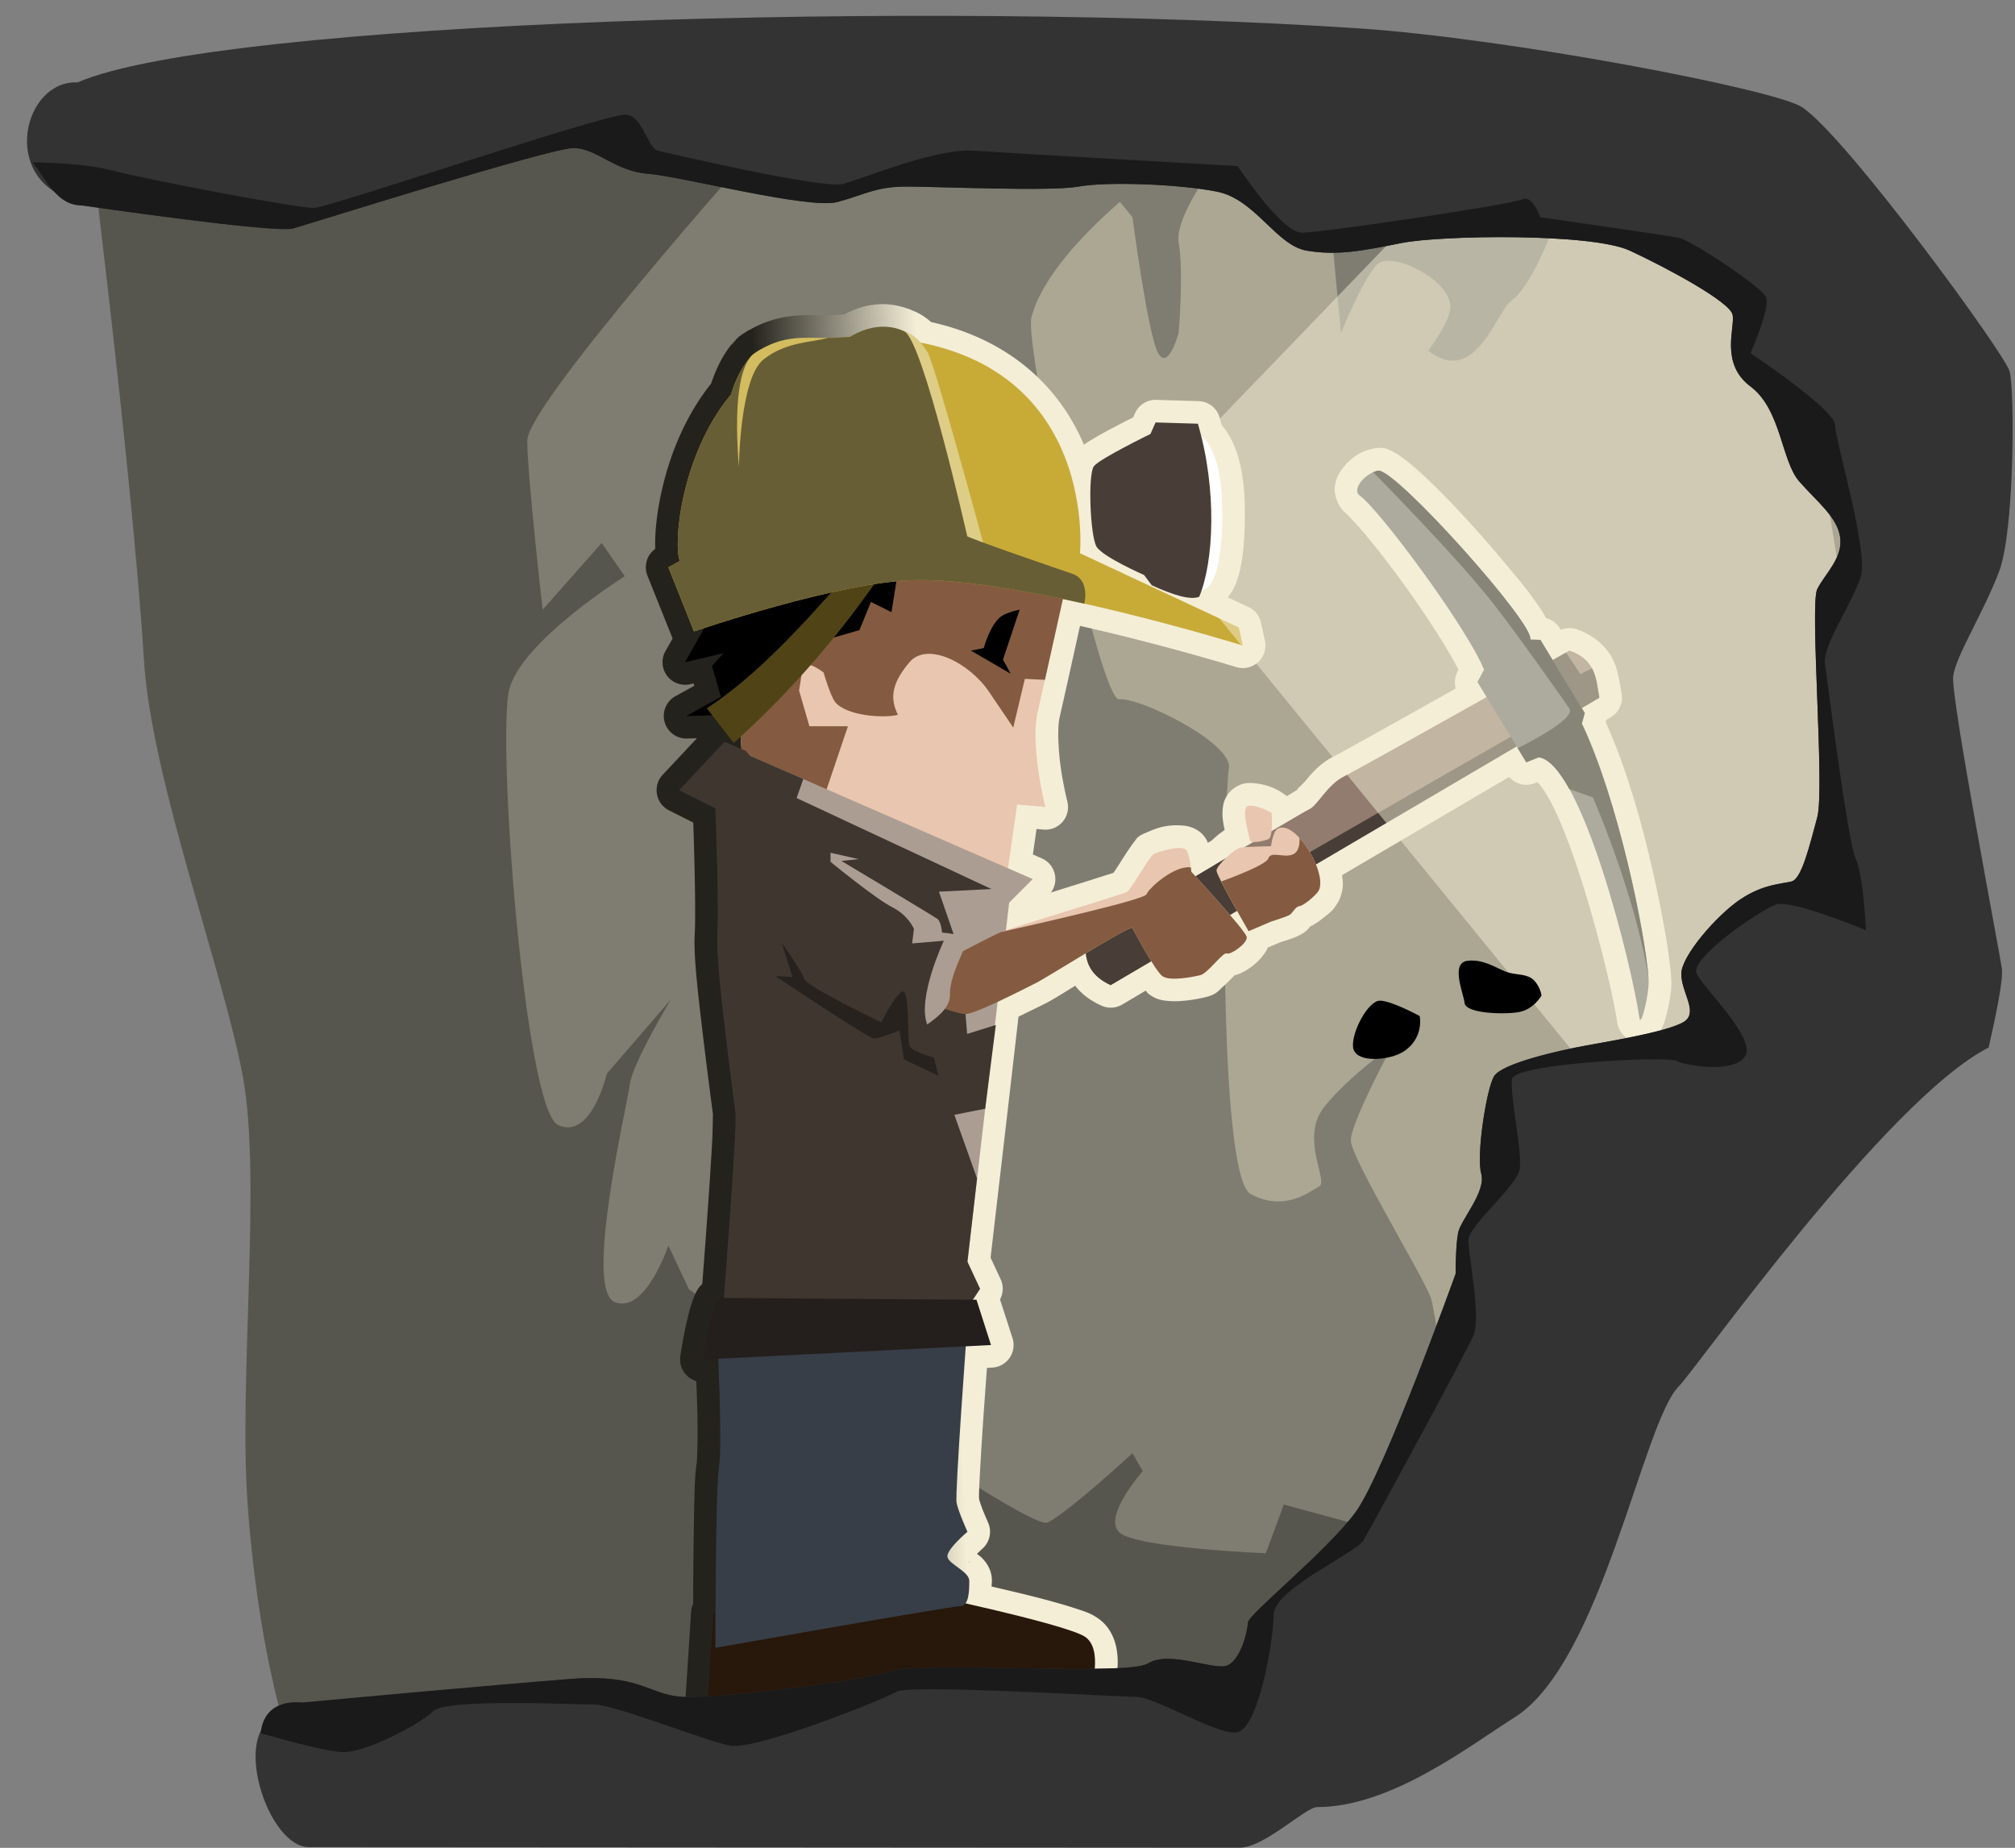
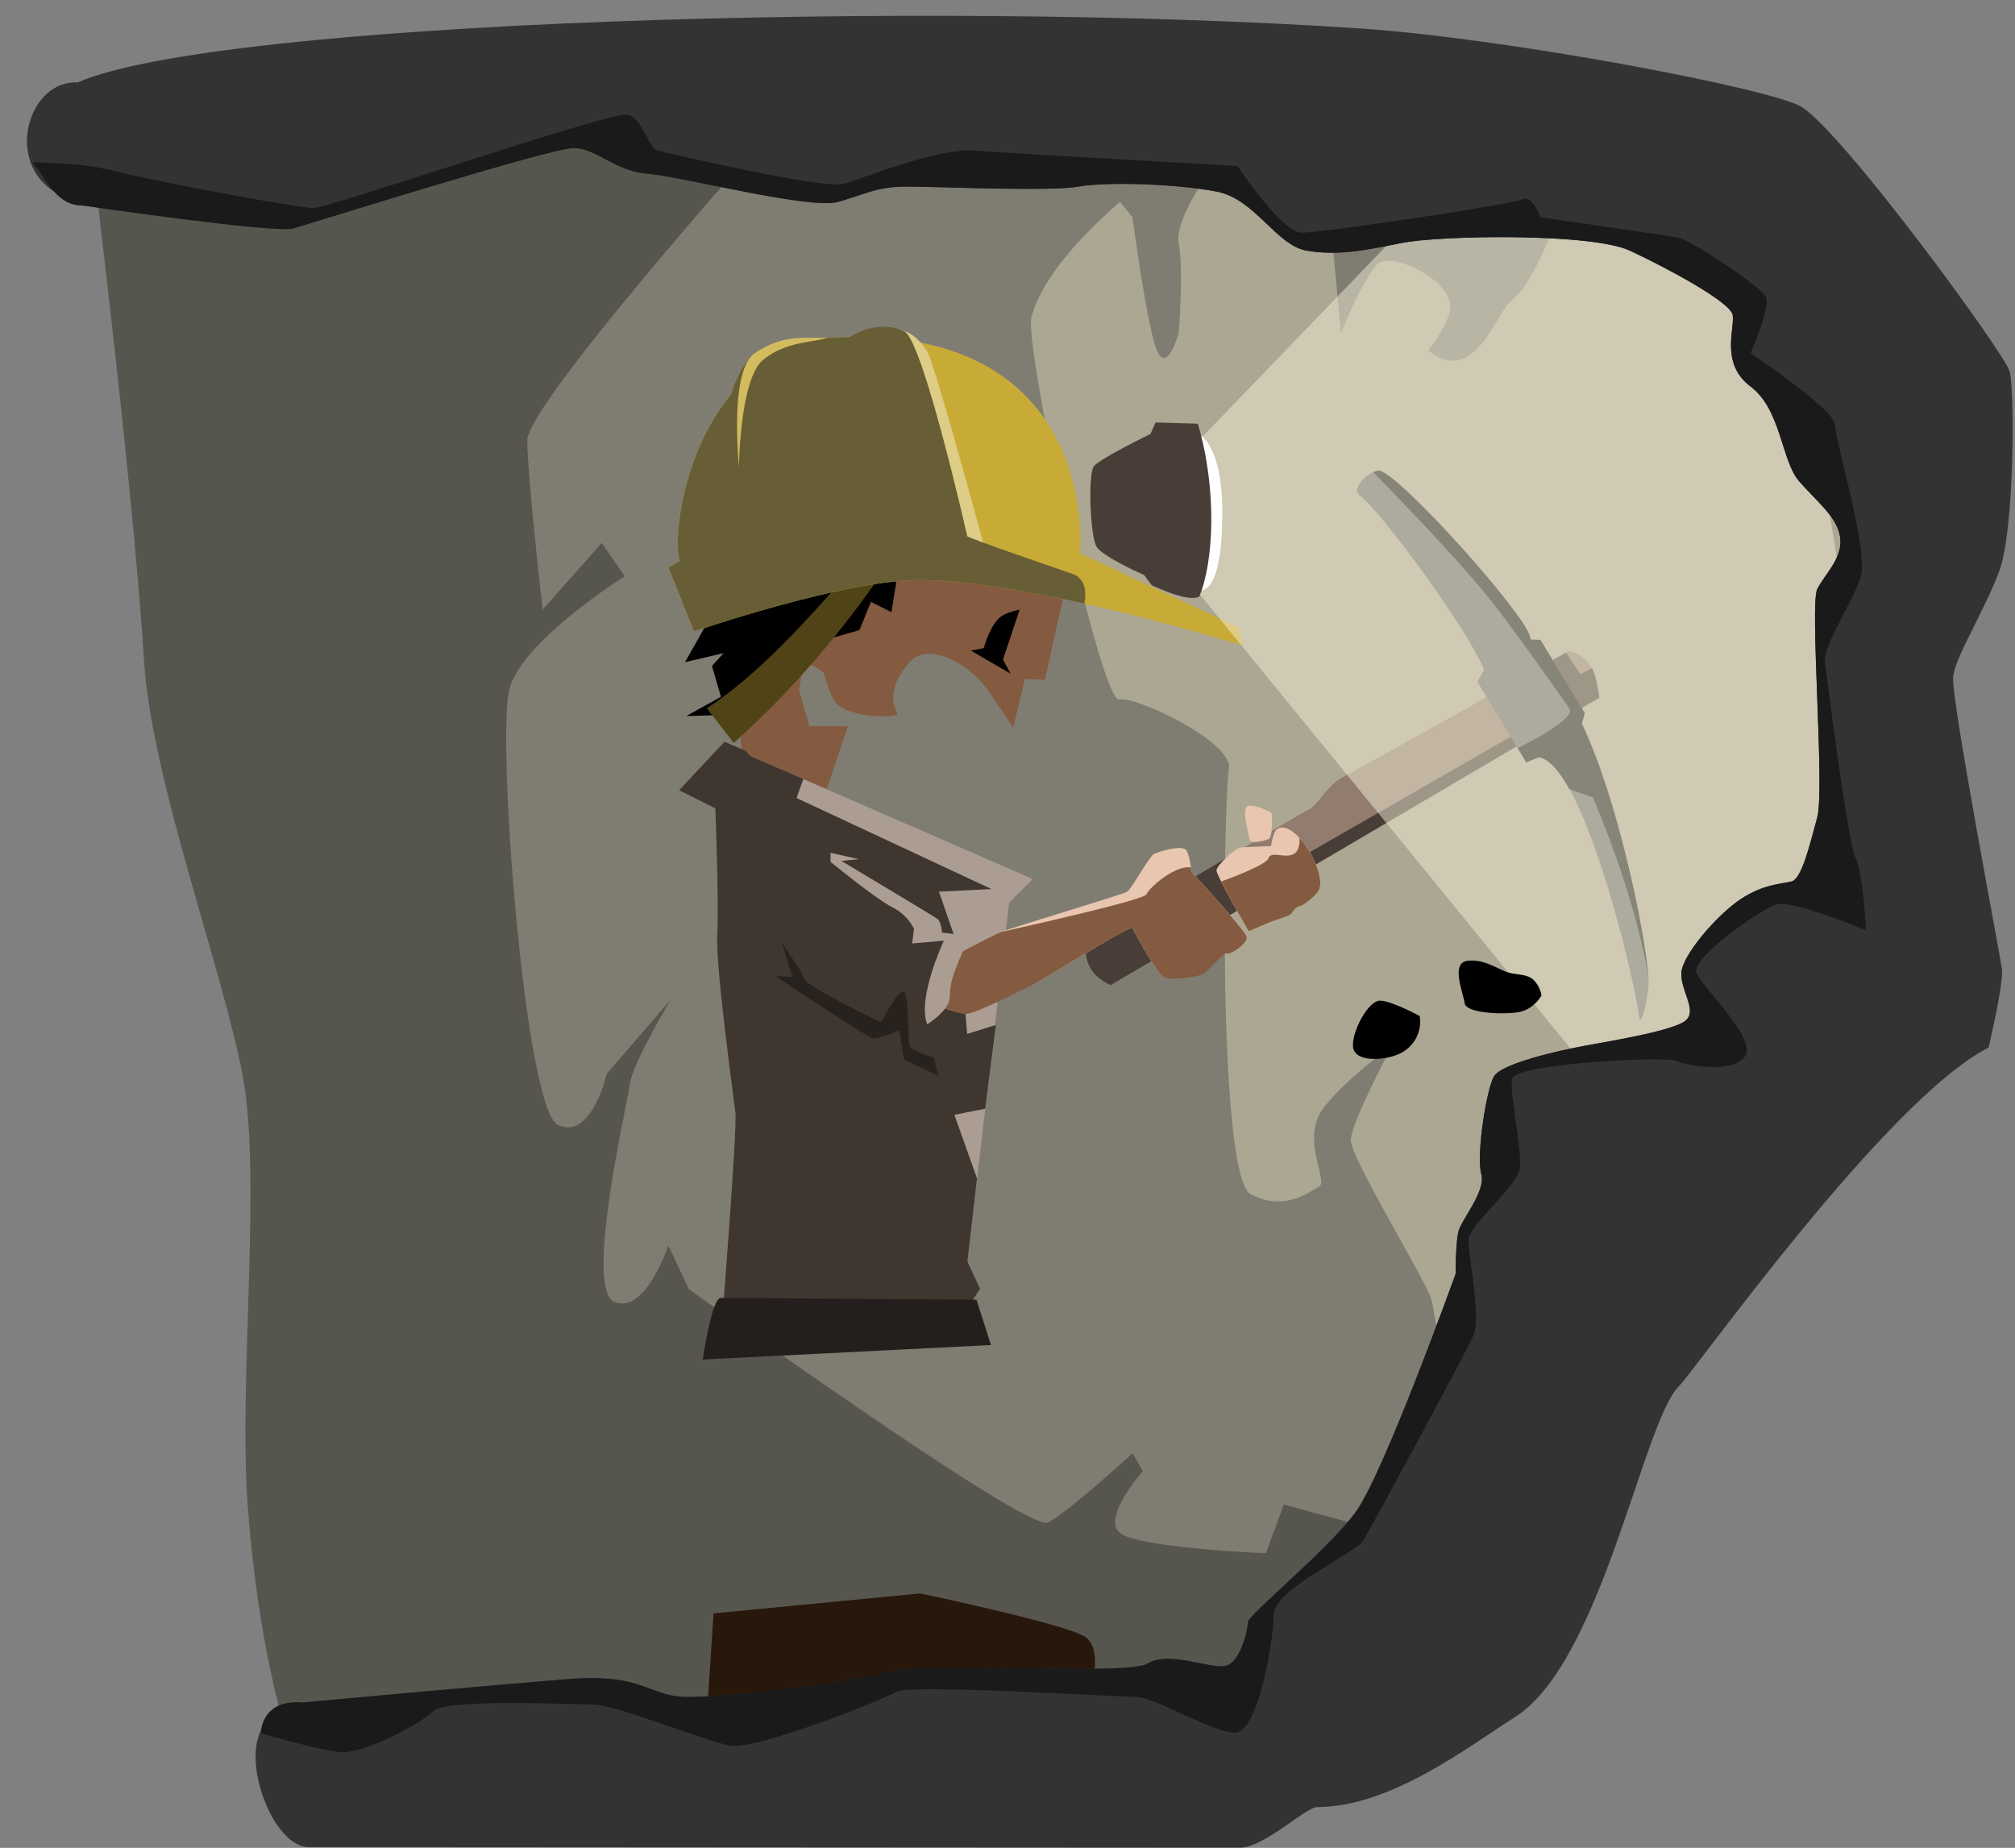
<svg xmlns="http://www.w3.org/2000/svg" xmlns:xlink="http://www.w3.org/1999/xlink" height="397.2" preserveAspectRatio="xMidYMid meet" version="1.0" viewBox="-5.8 -3.4 433.1 397.2" width="433.1" zoomAndPan="magnify">
  <rect x="-5.8" y="-3.4" width="433.1" height="397.2" fill="#808080" stroke="none" />
  <defs>
    <linearGradient gradientUnits="userSpaceOnUse" id="a" x1="312.14" x2="347.53" xlink:actuate="onLoad" xlink:show="other" xlink:type="simple" y1="260.83" y2="262.29">
      <stop offset="0" stop-color="#f4eed7" />
      <stop offset="1" stop-color="#24221c" />
    </linearGradient>
  </defs>
  <g>
    <g>
      <path d="m422.23 104.88c18.059 17.558 42.804 41.588 69.906 67.844v117.69l-41.875 30.531-101.78 142.22-79.005 3.858-78.819-363.79z" fill="#aca793" transform="translate(-80.907 -86.921)" />
    </g>
    <g>
      <path d="m120.11 104.97 211.53 9.812-1.406 0.969 8.125 0.156s-11.009 13.781-9.906 19.844 0 19.281 0 19.281-2.201 8.265-4.406 4.406-5.531-29.219-5.531-29.219l-2.688-3.312c-8.133 7.093-16.806 16.323-19.031 24.844-1.555 5.953 14.681 82.645 18.875 82.094s24.611 9.394 23.562 14.906-2.621 87.61 4.719 91.469 12.59-0.554 14.688-1.656-4.18-10.448 1.062-17.062 14.688-13.25 14.688-13.25-8.938 16.548-8.938 20.406 16.264 30.329 17.312 34.188c0.713 2.622 3.723 21.875 5.969 36.5l-33.219 44.5-5.062 19.312-182.78-7zm240.09 16.688 52.25 0.781s-6.233 21.042-12.469 25.719c-3.487 2.615-7.666 18.596-17.906 10.75 2.17-2.926 4.075-6.083 4.656-8.406 1.559-6.236-12.476-13.274-15.594-10.156s-7.812 14.812-7.812 14.812z" fill="#7f7d72" transform="translate(-80.907 -86.921)" />
    </g>
    <g>
      <path d="m237.5 115.35s-49.055 55.118-49.055 62.835 3.307 36.378 3.307 36.378l12.677-14.331 4.961 7.165s-22.047 13.78-24.803 24.252 3.307 90.394 10.473 93.701 10.473-11.024 10.473-11.024l13.78-15.984s-8.268 13.78-8.819 18.189-9.921 44.095-3.307 46.851 11.575-12.126 11.575-12.126l4.41 9.37s72.756 52.363 77.166 50.158 18.189-14.882 18.189-14.882l2.205 3.858s-8.819 9.921-4.961 13.228 31.418 4.41 31.418 4.41l3.858-10.473 24.252 6.614-19.843 47.402-215.52 4.921s-8.771-20.018-11.6-58.893c-1.955-26.875 2.999-70.088-1.015-91.923-4.159-22.623-19.667-63.857-21.27-89.585-2.556-41.039-12.885-122.56-12.885-122.56l136.62-0.228z" fill="#57564e" transform="translate(-80.907 -86.921)" />
    </g>
-     <path d="m323.781,148.906c-1.703-.015-3.573.301-5.469,1v-.031c-.073.019-.146.073-.219.094-.137.053-.269.067-.406.125l.031.062c-1.506.498-2.976,1.386-4.344,2.594-18.517,4.128-28.329,15.613-32.844,26.375-.696-.522-1.361-.897-2.156-1.375-1.333-.801-2.869-1.626-4.344-2.406-2.123-1.123-3.13-1.619-4.094-2.094l-.375-.875a4.854,4.854 0 0,0 -4.594-2.906l-9.094.281a4.854,4.854 0 0,0 -4.5,3.469c-.145.496-.306,1.112-.469,1.688-2.833,3.285-4.969,8.867-4.969,18.719 0,7.0.571,11.505 1.75,14.875 .447,1.278 1.138,2.426 1.906,3.438l-4.438,2.062a4.854,4.854 0 0,0 -2.688,3.375l-.844,3.875a4.854,4.854 0 0,0 6.188,5.656c0,0 15.805-4.868 33.562-8.844 1.646,7.458 3.501,15.839 4.375,19.625 .52,2.253.302,7.14-.281,11.094s-1.375,7.031-1.375,7.031a4.854,4.854 0 0,0 5.156,6.031l1.469-.125 .781,5.469-1.906.844a4.854,4.854 0 0,0 -1.969,7.344c-1.28-.397-1.894-.598-3.188-1-2.923-.909-5.727-1.79-7.844-2.469-1.008-.323-1.83-.575-2.438-.781l-.062-.094c-.441-.652-1.043-1.592-1.656-2.562s-1.257-1.959-1.875-2.844c-.309-.442-.589-.869-.969-1.312s-.374-.981-2.375-1.781c-1.372-.549-3.771-1.888-7.906-1.562-1.394.11-3.941.695-5.25,3.312-.076.151-.09.26-.156.406-.265-.156-.541-.308-.812-.469-.624-.584-1.25-1.153-1.938-1.656-.3-.219-.588-.429-.875-.656 .072-.359.156-.642.219-1.031 .169-1.048.356-2.117.188-3.594-.085-.738-.221-1.632-.906-2.75s-2.295-2.377-3.906-2.625c-.896-.138-1.537-.064-1.906-.031-3.864.338-6.188,2.156-6.188,2.156a4.854,4.854 0 0,0 -.844.625c-.65-.378-1.197-.726-1.625-.969-.46-.26-.506-.326-1.25-.656 1.596.709.013-.259-1.281-1.812s-3.063-3.657-5.938-5.094c-.565-.283-5.21-2.829-10.938-6.031-4.484-2.507-9.982-5.602-15.312-8.594a4.854,4.854 0 0,0 -.375-3.656l-.188-.344c1.965-3.955 6.592-11.292 11.594-18.188 2.804-3.866 5.638-7.537 7.969-10.375s4.688-5.114 4.438-4.938c1.819-1.282 2.796-4.054 2.562-5.875s-.957-3.014-1.75-4.031c-1.586-2.035-3.585-3.57-6.594-4.156-2.187-.426-3.219.214-4.094.656-.89.45-1.554.921-2.25,1.438-6.179,4.59-16.282,15.673-23.688,24.719-.275.336-.702.801-1.188,1.406-2.066,2.577-3.793,4.9-5.062,6.875-.3.466-.499.902-.75,1.344a4.854,4.854 0 0,0 -2.969,2.188l-.219.344a4.854,4.854 0 0,0 -3.438-.125c-3.497,1.198-6.195,3.562-7.562,6.125-.109.204-.187.341-.219.406-.114.233-.164.406-.219.531a4.854,4.854 0 0,0 -.031,0c.177-.409.09-.171-.062.188-.022.052.029-.038 0,.031-.012.029-.018-.033-.031,0-.178.431-.307.817-.406,1.125a4.854,4.854 0 0,0 0,.031c-.193.603-.18.64-.031.156-.16.516-.254.914-.312,1.156-.381,1.608-.551,3.014-.75,4.125a4.854,4.854 0 0,0 2.312,5.031l.969.562 .125.5c-1.757,3.923-3.4,8.213-4.875,12.781-.003.01.003.022 0,.031-.005.014.004.017 0,.031h-.031c-.003.009.003.022 0,.031-.825,2.559-1.635,5.189-2.375,7.844-.009.032-.022.062-.031.094a4.854,4.854 0 0,0 0,.031c-.748,2.688-1.425,5.371-2.062,8a4.854,4.854 0 0,0 0,.031 4.854,4.854 0 0,0 0,.062l-.031.125c-.62,2.564-1.207,5.102-1.719,7.531a4.854,4.854 0 0,0 0,.031 4.854,4.854 0 0,0 0,.031l-.031.156c-1.024,4.885-1.836,9.401-2.344,13.062-.255,1.837-.453,3.451-.562,4.906-.212,2.822.343,5.355.906,7.688 .282,1.166.494,2.057 1.062,3.25 .142.298.289.639.688,1.156s1.046,1.688 3.5,1.938c1.227.125 2.668-.352 3.5-1s1.21-1.294 1.438-1.75c.454-.912.474-1.344.531-1.75 1.078-7.609 8.106-36.067 14.5-47.594 .65-1.171 1.252-2.13 1.812-2.875 .039-.052.053-.082.062-.094 .336-.439.544-.624.75-.844l.562.219a4.854,4.854 0 0,0 5.5-1.344l35.938,21.125c-.089.616-.2,1.211-.188,1.875a4.854,4.854 0 0,0 0,.031c-.006-.232-.01-.198 0,.125a4.854,4.854 0 0,0 0,.031c.037.958.246,1.827.5,2.531 .001.002-.001.029 0,.031 .03.089.147.506.5,1.125 1.121,1.965 1.961,2.41 3.062,3.312 .551.451 1.107.882 1.75,1.281 .365.227.734.468 1.25.688 .313.473.855,1.162 2.344,1.906 1.201.601 1.925.784 2.844,1.094 .683.23 1.009.319 1.281.406 .028.009.105.056.125.062l2.5,1.062c.324.814.789,1.403 1.156,1.875 .707.908 1.434,1.55 2.188,2.125s1.496,1.054 2.406,1.469c.37.169.822.335 1.344.469 .234.232.391.379.719.719 .563.584 1.222,1.238 1.969,1.906s1.266,1.512 3.469,2.062c1.035.259 2.811.626 4.844.812 1.016.093 2.078.137 3.25.031s2.522-.22 4.188-1.469c.417-.313.439-.497.688-.75l5.062,3a4.854,4.854 0 0,0 4.469.219c2.031-.923 3.888-2.19 5.312-3.875 .109-.129.179-.274.281-.406 2.295,1.402 5.077,3.148 6.406,3.812 .947.473 3.509,1.722 5.812,2.844l1.156,10.062 1.188,10.281 3.656,31.469-2.156,4.625a4.854,4.854 0 0,0 .125,4.344l-2.688,8.344a4.854,4.854 0 0,0 4.375,6.312l1.125.062c.302,4.158.665,9.05 1.031,14.656 .236,3.622.436,7.052.562,9.656 .063,1.302.109,2.389.125,3.156 .007.328-.04.668-.062.906-.112.372-.495,1.544-.938,2.625-.496,1.211-.938,2.188-.938,2.188a4.854,4.854 0 0,0 1.281,5.75c0,0 .641.614 1.094,1.031-.418.334-.804.575-1.281,1.094-.829.9-1.938,2.416-1.938,4.688 0,.299.054.848.062,1.25-3.751.876-7.607,1.764-11.188,2.719-2.52.672-4.85,1.331-6.781,1.969s-3.225.967-4.969,2.188c-2.169,1.519-3.273,3.777-3.75,5.719s-.469,3.74-.344,5.312c.251,3.144 1.094,5.688 1.094,5.688a4.854,4.854 0 0,0 4.531,3.375l82.219,1.562a4.854,4.854 0 0,0 4.938-5.156l-1.157-17.937a4.854,4.854 0 0,0 -.438-1.688c-.026-4.956-.055-10.933-.156-16.5-.113-6.22-.128-10.891-.625-13.875-.079-.473-.226-4.82-.156-9.219 .045-2.826.154-5.539.25-8.312a4.854,4.854 0 0,0 3.438-5.375c0,0-.499-3.435-1.281-6.969-.391-1.767-.835-3.521-1.438-5.156-.301-.818-.613-1.617-1.219-2.531-.157-.237-.525-.562-.781-.875-.357-4.642-.899-11.718-1.406-19.188-.288-4.246-.556-8.33-.719-11.5s-.116-6.178-.188-5.531c.155-1.397 1.267-9.54 2.25-17.875s1.962-16.462 1.688-21.125c-.29-4.929.173-19.751.312-23.938l5.219-2.625a4.854,4.854 0 0,0 1.344-7.656l-7.344-7.844 2.156.062a4.854,4.854 0 0,0 2.469-9.094l-4.062-2.25 .156-.5 .688.156a4.854,4.854 0 0,0 5.344-7.125l-1.531-2.688 5.406-13.5a4.854,4.854 0 0,0 -1.656-5.75c0-.851.014-1.677-.031-2.719-.122-2.803-.568-6.187-1.406-9.906-1.626-7.209-4.809-15.672-10.594-22.938-1.097-3.246-2.545-6.312-4.781-8.875-.774-.886-.969-.967-.5-.5 .732.729.83,1.126.812,1.094-.015-.027-.31-.484-.844-1.062-.044-.048-.012-.043-.062-.094l.031-.031c-.017-.017-.075-.043-.094-.062-.156-.156-.351-.379-.656-.625-.062-.05-.013.007-.062-.031-.176-.137-.176-.153-.188-.156-.059-.039-.056-.049-.125-.094a4.854,4.854 0 0,0 -.063-.031c-.094-.064-.047-.051-.156-.125v.031c-.016-.011-.016-.021-.031-.031-.576-.398-1.07-.696-1.344-.844-.009-.005-.022.005-.031,0 .392.213-.202-.101-.062-.031 .313.156.851.416-.125-.094v.031c-6.8-3.937-13.051-3.066-16.5-3.125h-.125-.031c-.531-.012-1.059-.027-1.562-.031-.529-.051-1.054-.097-1.438-.125a4.854,4.854 0 0,0 -.094,0c-.409-.022-.273-.007-.219,0h-.094c-.097-.006-.186-.026-.281-.031-1.822-1.008-4.5-2.186-8.25-2.219zm30.531,6.719c.119.079.167.133.25.188 .459.305.41.256-.25-.188zm-70.156,136.438c-.117.404-.262.853-.281.906 .004-.01-.004-.021 0-.031 .062-.166.17-.498.281-.875zm-32.188.75c-.691.346-1.252.459-1.781.5 .521-.053 1.055-.137 1.781-.5zm53.062,126.281c.067.086.222.269.25.312 .053.081-.13.03-.25-.312z" fill="url(#a)" transform="matrix(-1 0 0 1 507.703 -86.921)" />
    <g>
      <path d="m272.91 426.04s31.569 6.626 35.467 9.354 1.169 11.303 1.169 11.303l-82.237 1.559 1.169-17.928z" fill="#28170b" transform="translate(-80.907 -86.921)" />
    </g>
    <g>
-       <path d="m283.05 367.97s-2.728 36.636-2.338 38.585 2.338 6.236 2.338 6.236-4.677 3.897-4.287 5.456 4.677 3.118 4.677 5.067 0 5.456-1.949 5.456-52.616 8.964-52.616 8.964 0-34.298 0.779-38.975-0.39-28.452-0.39-28.452z" fill="#373e48" transform="translate(-80.907 -86.921)" />
+       <path d="m283.05 367.97z" fill="#373e48" transform="translate(-80.907 -86.921)" />
    </g>
    <g>
-       <path d="m305.85 201.88s-6.063 27.559-7.717 34.725 1.654 20.394 1.654 20.394l-6.063-0.551-3.307 23.15-54.016-8.819-4.961-67.796z" fill="#e9c6af" transform="translate(-80.907 -86.921)" />
-     </g>
+       </g>
    <g>
      <path d="m305.86 201.88s-3.786 17.205-6.156 27.781l-4.312-0.219-2.5 10.469-5.222-7.707c-4.204-6.204-13.244-10.853-17.091-6.324-4.135 4.869-4.056 8.057-2.474 11.296-3.307 0.827-11.255 0.129-13.5-2.761-1.018-1.31-2.486-6.347-2.486-6.347-5.169-3.793-4.425-0.28-5.258 3.875l2.219 7.688h8.281l-6.062 17.938-16.031-2.25-3.812-52.312z" fill="#845b40" transform="translate(-80.907 -86.921)" />
    </g>
    <g>
      <path d="m236.28 245.98 60.8 26.503-5.067 5.067-8.964 77.17-42.419 10.476z" fill="#ac9d93" transform="translate(-80.907 -86.921)" />
    </g>
    <g>
      <path d="m230.83 242.97 4.594 1.969 0.844 1.031 11.5 5-1.438 4.094 41.875 19.562-11.281 0.562 4.662 13.517 1.394 17.065 6.17-1.923-2.29 17.998-6.625 1.312 4.875 13.688-2.062 17.875 2.719 5.844-2.312 3.5-53.031 1.969s3.14-39.774 2.75-43.281-4.296-31.562-3.906-38.188-0.406-27.281-0.406-27.281l-7.781-3.906z" fill="#3f3630" transform="translate(-80.907 -86.921)" />
    </g>
    <g>
      <path d="m284.99 362.9 3.118 9.744-61.97 3.118s1.949-13.251 3.897-13.251 54.954 0.39 54.954 0.39z" fill="#241f1c" transform="translate(-80.907 -86.921)" />
    </g>
    <g>
      <path d="m412.44 223.37s-45.016 25.334-48.523 27.087-5.651 6.236-7.405 7.015-47.939 28.452-47.939 28.452c-0.625 4.439 1.21 7.513 5.262 9.354l105.04-61.775c-0.708-3.952-0.727-8.18-6.431-10.133z" fill="#917c6f" transform="translate(-80.907 -86.921)" />
    </g>
    <g>
      <path d="m411.7 223.81 3.094 4.625 2.5-1.25c1.019 1.91 1.175 4.15 1.562 6.312l-105.03 61.781c-4.052-1.841-5.875-4.904-5.25-9.344 0 0 18.004-10.789 32.031-19.125l5.961 5.668 57.677-33.125-4.013-9.136c4.446-2.498 11.104-6.201 11.469-6.406z" fill="#483e37" transform="translate(-80.907 -86.921)" />
    </g>
    <g>
      <path d="m344.2 256.72c1.807 0.158 4.219 1.531 4.219 1.531s0.415 5.243-0.688 5.656-3.862 1.09-4 0.125-2.041-7.037-0.25-7.312c0.224-0.034 0.461-0.023 0.719 0zm6.625 4.688c3.942 0.201 9.559 10.313 7.688 13.594-5.496 0.966-10.271 3.478-15.031 8.688 0 0-6.906-11.929-6.906-13.031s4.01-4.831 5.25-4.969 6.469-0.281 6.469-0.281 0.414-3.162 1.375-3.719c0.362-0.21 0.748-0.302 1.156-0.281zm-21.906 4.406c0.618 0.049 1.086 0.235 1.281 0.625 0.779 1.559 0.969 4.469 0.969 4.469s11.711 12.667 11.906 14.031c-5.375-0.478-12.743 1.28-18.125 8.406-1.559-1.169-6.048-9.564-6.438-10.344s-18.116 10.511-20.844 11.875l-7.219-11.094c1.949-0.779 25.932-7.978 26.906-8.562s4.869-7.798 5.844-8.188c0.731-0.292 3.864-1.365 5.719-1.219z" fill="#e9c6af" transform="translate(-80.907 -86.921)" />
    </g>
    <g>
      <path d="m406.21 221.08 9.518 15.707-0.615 2.273c7.755 16.33 13.568 44.598 14.337 54.836 0.23 3.061-1.661 10.622-1.963 8.491-1.59-11.224-12.41-54.927-21.653-56.08l-2.666 1.083-10.497-17.275 1.412-2.625c-3.628-9.068-22.559-34.513-26.712-37.441-1.816-1.28 1.136-4.812 3.921-5.355 3.587-0.699 34.195 33.532 32.696 36.32z" fill="#666" transform="translate(-80.907 -86.921)" />
    </g>
    <g>
      <path d="m267.82 208.22-1.102 6.89-4.41-2.205-2.48 6.063-12.402 3.583-14.606 14.606-10.197 0.276 7.441-4.134-1.929-6.614 2.48-2.756-8.268 1.929 6.063-10.748 31.693-9.37z" fill="inherit" transform="translate(-80.907 -86.921)" />
    </g>
    <g>
      <path d="m264.79 206.57c-8.44 12.218-18.405 24.436-31.969 36.654l-5.787-7.441c11.05-7.283 20.703-18.058 30.315-28.937z" fill="#504416" transform="translate(-80.907 -86.921)" />
    </g>
    <g>
      <path d="m259.83 155.88c51.811 0.551 47.406 46.562 47.406 46.562l34.156 15.969 0.844 3.875s-46.395-14.419-70.281-14.062c-16.31 0.243-47.688 11.031-47.688 11.031l-5.5-13.781 2.469-1.375c-1.424-3.204 0.032-22.555 10.969-35.75 0.98-3.166 2.336-5.941 4.188-8.062 3.311-3.795 14.011-4.149 18.312-4.156 1.634-0.186 3.341-0.269 5.125-0.25z" fill="#c8ab37" transform="translate(-80.907 -86.921)" />
    </g>
    <g>
      <path d="m263.96 155.31s5.787-3.858 10.473 3.858c1.668 2.747 12.264 42.028 12.264 42.028l-4.41-1.791c-3.845-6.749-13.06-46.352-18.327-44.095z" fill="#decd87" transform="translate(-80.907 -86.921)" />
    </g>
    <g>
      <path d="m264.86 153.75c1.46-0.013 3.04 0.242 4.625 1 4.017 1.921 13.5 43.969 13.5 43.969-1.263-7e-3 22.588 8.136 22.588 8.136 3.895 1.269 2.6 6.426 2.6 6.426-12.683-2.834-26.36-5.21-36.219-5.062-16.31 0.243-47.688 11.031-47.688 11.031l-5.5-13.781 2.469-1.375c-1.424-3.204 0.032-22.555 10.969-35.75 0.98-3.166 2.336-5.941 4.188-8.062 3.311-3.795 14.011-4.149 18.312-4.156 1.002-0.114 2.036-0.151 3.094-0.188 1.197-0.755 3.834-2.159 7.062-2.188z" fill="#685e35" transform="translate(-80.907 -86.921)" />
    </g>
    <g>
      <path d="m294.27 214.56-3.583 10.748 1.654 3.031-8.543-4.961 2.756-0.551s1.4-5.226 3.858-6.89c1.217-0.824 3.858-1.378 3.858-1.378z" fill="inherit" transform="translate(-80.907 -86.921)" />
    </g>
    <g>
      <path d="m371.29 184.69c3.587-0.699 34.187 33.524 32.688 36.312l2.219 0.062 9.531 15.719-0.625 2.281c7.755 16.33 13.574 44.605 14.344 54.844 0 0-1.809-14.808-11.943-38.972l-5.088-1.809c-2.192-3.951-4.436-6.543-6.594-6.812l-2.656 1.062-1.844-3.031s12.686-6.169 11.127-8.508c0 0-9.987-14.368-16.379-22.583-7.829-10.061-25.81-28.222-25.81-28.222 0.344-0.151 0.683-0.276 1.031-0.344z" fill="#1a1a1a" transform="translate(-80.907 -86.921)" />
    </g>
    <g>
      <path d="m389.08 119.76-57.874 60.079-0.276 28.937 102.8 125.95 50.709-42.441-28.11-171.97z" fill="#f4eed7" opacity=".5" transform="translate(-80.907 -86.921)" />
    </g>
    <g>
      <path d="m367.23 89.625c32.144 2.152 89.213 13.061 95.156 16.906 9.37 6.063 43.554 52.923 44.656 56.781s1.088 34.15-2.219 42.969-9.355 18.216-9.906 22.625 9.918 58.954 10.469 62.812c0.345 2.416-1.438 10.814-2.844 16.969-22.127 11.349-62.851 69.098-66.627 72.873-7.717 7.717-16.562 59.377-35.254 71.115-9.521 5.979-26.478 19.295-42.463 19.295-2.45 0-11.379 8.719-16.563 8.716l-200.42-0.123c-9.37-0.551-17.471-28.364-4.219-28.364 0 0 45.947-6.692 60.829-7.794s16.522 3.293 23.688 3.844 38.022-3.295 45.188-5.5 50.716 1.1 55.125-1.656 13.224 1.114 16.531 0.562 4.969-7.721 4.969-9.375 17.093-15.451 23.156-23.719 21.5-51.25 21.5-51.25-0.02-6.057 0.531-8.812 6.071-8.829 4.969-12.688 1.096-18.182 2.75-20.938 13.781-5.523 19.844-6.625 19.295-3.295 21.5-5.5-1.094-6.048-1.094-9.906 7.727-12.693 12.688-16 8.795-3.293 11-3.844 3.878-7.718 5.531-13.781-1.654-45.755 0-49.062 5.489-6.622 4.938-11.031-4.954-7.715-8.812-12.125-3.854-15.446-10.469-20.406-3.293-12.65-3.844-15.406-13.795-9.923-22.062-13.781-40.795-3.31-49.062-1.656-13.761 2.759-20.375 1.656-11.045-11.034-19.312-12.688-23.687-2.196-29.75-1.094-30.323 0-36.938 0-8.812 1.659-14.875 3.312-33.616-5.511-40.781-6.062-11.039-5.531-16-5.531-56.41 16.187-60.269 17.29-45.188-4.938-45.188-4.938l-2.24-1.245c-15.59-4.677-10.442-25.767 1.133-25.215 30.4-13.251 183.75-17.75 275.44-11.611z" fill="#333" transform="translate(-80.907 -86.921)" />
    </g>
    <g>
      <path d="m391.79 290c3.059 0.113 5.781 2.08 7.469 2.562 1.929 0.551 4.153 0.278 5.531 1.656s1.656 3.281 1.656 3.281-1.662 3.043-4.969 3.594-11.287 0.267-11.562-1.938-3.051-8.543 0.531-9.094c0.448-0.069 0.907-0.079 1.344-0.062z" fill="inherit" transform="translate(-80.907 -86.921)" />
    </g>
    <g>
      <path d="m371.7 298.62c2.48 0 8.562 3.312 8.562 3.312 0.551 3.583-1.38 6.872-4.688 8.25s-9.381 1.651-9.656-1.656 3.301-9.906 5.781-9.906z" fill="inherit" transform="translate(-80.907 -86.921)" />
    </g>
    <g>
      <path d="m330.93 175.98s6.89 0.272 6.89 17.638c0 21.774-6.614 16.26-6.614 16.26z" fill="#fff" transform="translate(-80.907 -86.921)" />
    </g>
    <g>
      <path d="m332.58 174.6c4.197 14.316 3.392 29.852 0.276 37.205-1.835 0.737-5.425-0.281-10.197-2.48l-1.654-2.205s-8.819-3.858-10.197-6.063-1.929-15.709-0.551-17.362 12.126-6.89 12.126-6.89l1.102-2.48z" fill="#483e37" transform="translate(-80.907 -86.921)" />
    </g>
    <g>
      <path d="m354.42 263.66c2.957 3.217 5.428 9.006 4.094 11.344-0.55 0.965-3.16 3.175-4.125 3.312s-1.392 1.524-2.219 1.938-3.875 1.375-3.875 1.375l-4.812 2.062s-3.965-6.901-5.875-10.688c2.905-1.068 9.689-3.662 10.125-4.969 0.551-1.654 3.321-0.017 5.25-0.844 1.42-0.609 1.496-2.543 1.438-3.531zm-23.719 6.281c0.121 8e-3 0.256 0.045 0.375 0.062 0.06 0.511 0.094 0.906 0.094 0.906s11.711 12.667 11.906 14.031-3.502 3.921-4.281 3.531-4.097 4.266-5.656 4.656-6.628 1.388-8.188 0.219-6.048-9.564-6.438-10.344-18.116 10.511-20.844 11.875-13.27 6.82-15.219 6.625-7.188-2.125-7.188-2.125l3.312-9.562s9.642-5.096 11.75-5.969c7.404-1.65 30.751-6.925 31.219-8.094 0.551-1.378 5.255-5.506 8.562-5.781 0.207-0.017 0.392-0.044 0.594-0.031z" fill="#845b40" transform="translate(-80.907 -86.921)" />
    </g>
    <g>
      <path d="m253.62 268.78s9.744 7.99 13.251 9.744 4.677 4.677 4.677 4.677l-0.39 3.118 6.821-0.585s-5.813 12.297-3.575 18.009c2.329-1.665 4.97-3.715 4.886-6.455-0.135-4.377 4.112-11.255 3.722-12.035s-5.423-1.274-5.423-1.274-0.195-2.338-0.974-2.923-20.657-12.472-20.657-12.472l3.703-0.39-6.041-1.364z" fill="#ac9d93" transform="translate(-80.907 -86.921)" />
    </g>
    <g>
      <path d="m275.84 310.87s-4.872-1.364-5.262-2.533 0-11.692-1.364-11.692-4.677 6.626-4.677 6.626-15.98-7.6-16.564-9.354-4.872-7.795-4.872-7.795l2.338 7.405-3.703-0.195s20.072 13.446 21.241 13.446 5.456-1.754 5.456-1.754l0.974 6.236 7.405 3.508z" fill="#27221e" transform="translate(-80.907 -86.921)" />
    </g>
    <g>
      <path d="m252.98 156.16c-3.024 0.959-8.974 0.736-13.818 4.673-5.067 4.118-5.236 23.145-5.236 23.145-1.083-13.436 0.042-22.25 3.398-24.537 6.173-4.206 11.15-3.179 15.656-3.281z" fill="#d3bc5f" transform="translate(-80.907 -86.921)" />
    </g>
    <g>
      <path d="m209.51 108.16c0.175-4e-3 0.334 0.014 0.438 0.031 3.307 0.551 4.389 7.168 6.594 7.719s35.278 8.259 39.688 7.156 19.857-7.707 28.125-7.156 56.781 3.312 56.781 3.312 9.372 14.312 13.781 14.312 45.17-6.054 47.375-7.156 3.875 3.844 3.875 3.844 26.994 3.855 29.75 4.406 17.648 10.483 18.75 12.688-3.312 12.125-3.312 12.125 18.188 12.13 18.188 15.438 7.185 27.019 5.531 32.531-8.27 14.86-7.719 18.719 4.94 38.599 6.594 41.906 2.219 15.438 2.219 15.438-15.974-6.634-19.281-5.531-18.747 11.599-17.094 14.906 12.673 13.767 10.469 17.625-12.67 2.196-14.875 1.094-34.73 0.568-35.281 3.875 2.207 15.423 1.656 19.281-11.031 12.13-11.031 15.438 2.747 16.517 1.094 20.375-22.034 41.369-23.688 44.125-19.281 10.457-19.281 15.969-3.321 25.344-8.281 25.344-17.091-7.719-21.5-7.719-48.494-2.747-51.25-1.094-30.332 12.696-35.844 11.594-24.809-8.844-29.219-8.844-31.778-1.317-34.534 1.439-14.321 8.812-19.281 8.812c-2.9 0-11.178-2.185-17.781-4.062 0 0-0.017-7.403 8.948-6.623 0 0 42.829-3.964 57.711-5.066s16.522 3.293 23.688 3.844 38.022-3.295 45.188-5.5 50.716 1.1 55.125-1.656 13.224 1.114 16.531 0.562 4.969-7.721 4.969-9.375 17.093-15.451 23.156-23.719 21.5-51.25 21.5-51.25-0.02-6.057 0.531-8.812 6.071-8.829 4.969-12.688 1.096-18.182 2.75-20.938 13.781-5.523 19.844-6.625 19.295-3.295 21.5-5.5-1.094-6.048-1.094-9.906 7.727-12.693 12.688-16 8.795-3.293 11-3.844 3.878-7.718 5.531-13.781-1.654-45.755 0-49.062 5.489-6.622 4.938-11.031-4.954-7.715-8.812-12.125-3.854-15.446-10.469-20.406-3.293-12.65-3.844-15.406-13.795-9.923-22.062-13.781-40.795-3.31-49.062-1.656-13.761 2.759-20.375 1.656-11.045-11.034-19.312-12.688-23.687-2.196-29.75-1.094-30.323 0-36.938 0-8.812 1.659-14.875 3.312-33.616-5.511-40.781-6.062-11.039-5.531-16-5.531-56.41 16.187-60.269 17.29-45.188-4.938-45.188-4.938c-5.549 0.069-7.625-5.296-10.781-9.281 6.006 0.11 12.125 0.523 16.281 1.562 11.024 2.756 40.787 8.25 44.094 8.25 3.204 0 61.584-19.958 67.019-20.071z" fill="#1a1a1a" transform="translate(-80.907 -86.921)" />
    </g>
  </g>
</svg>